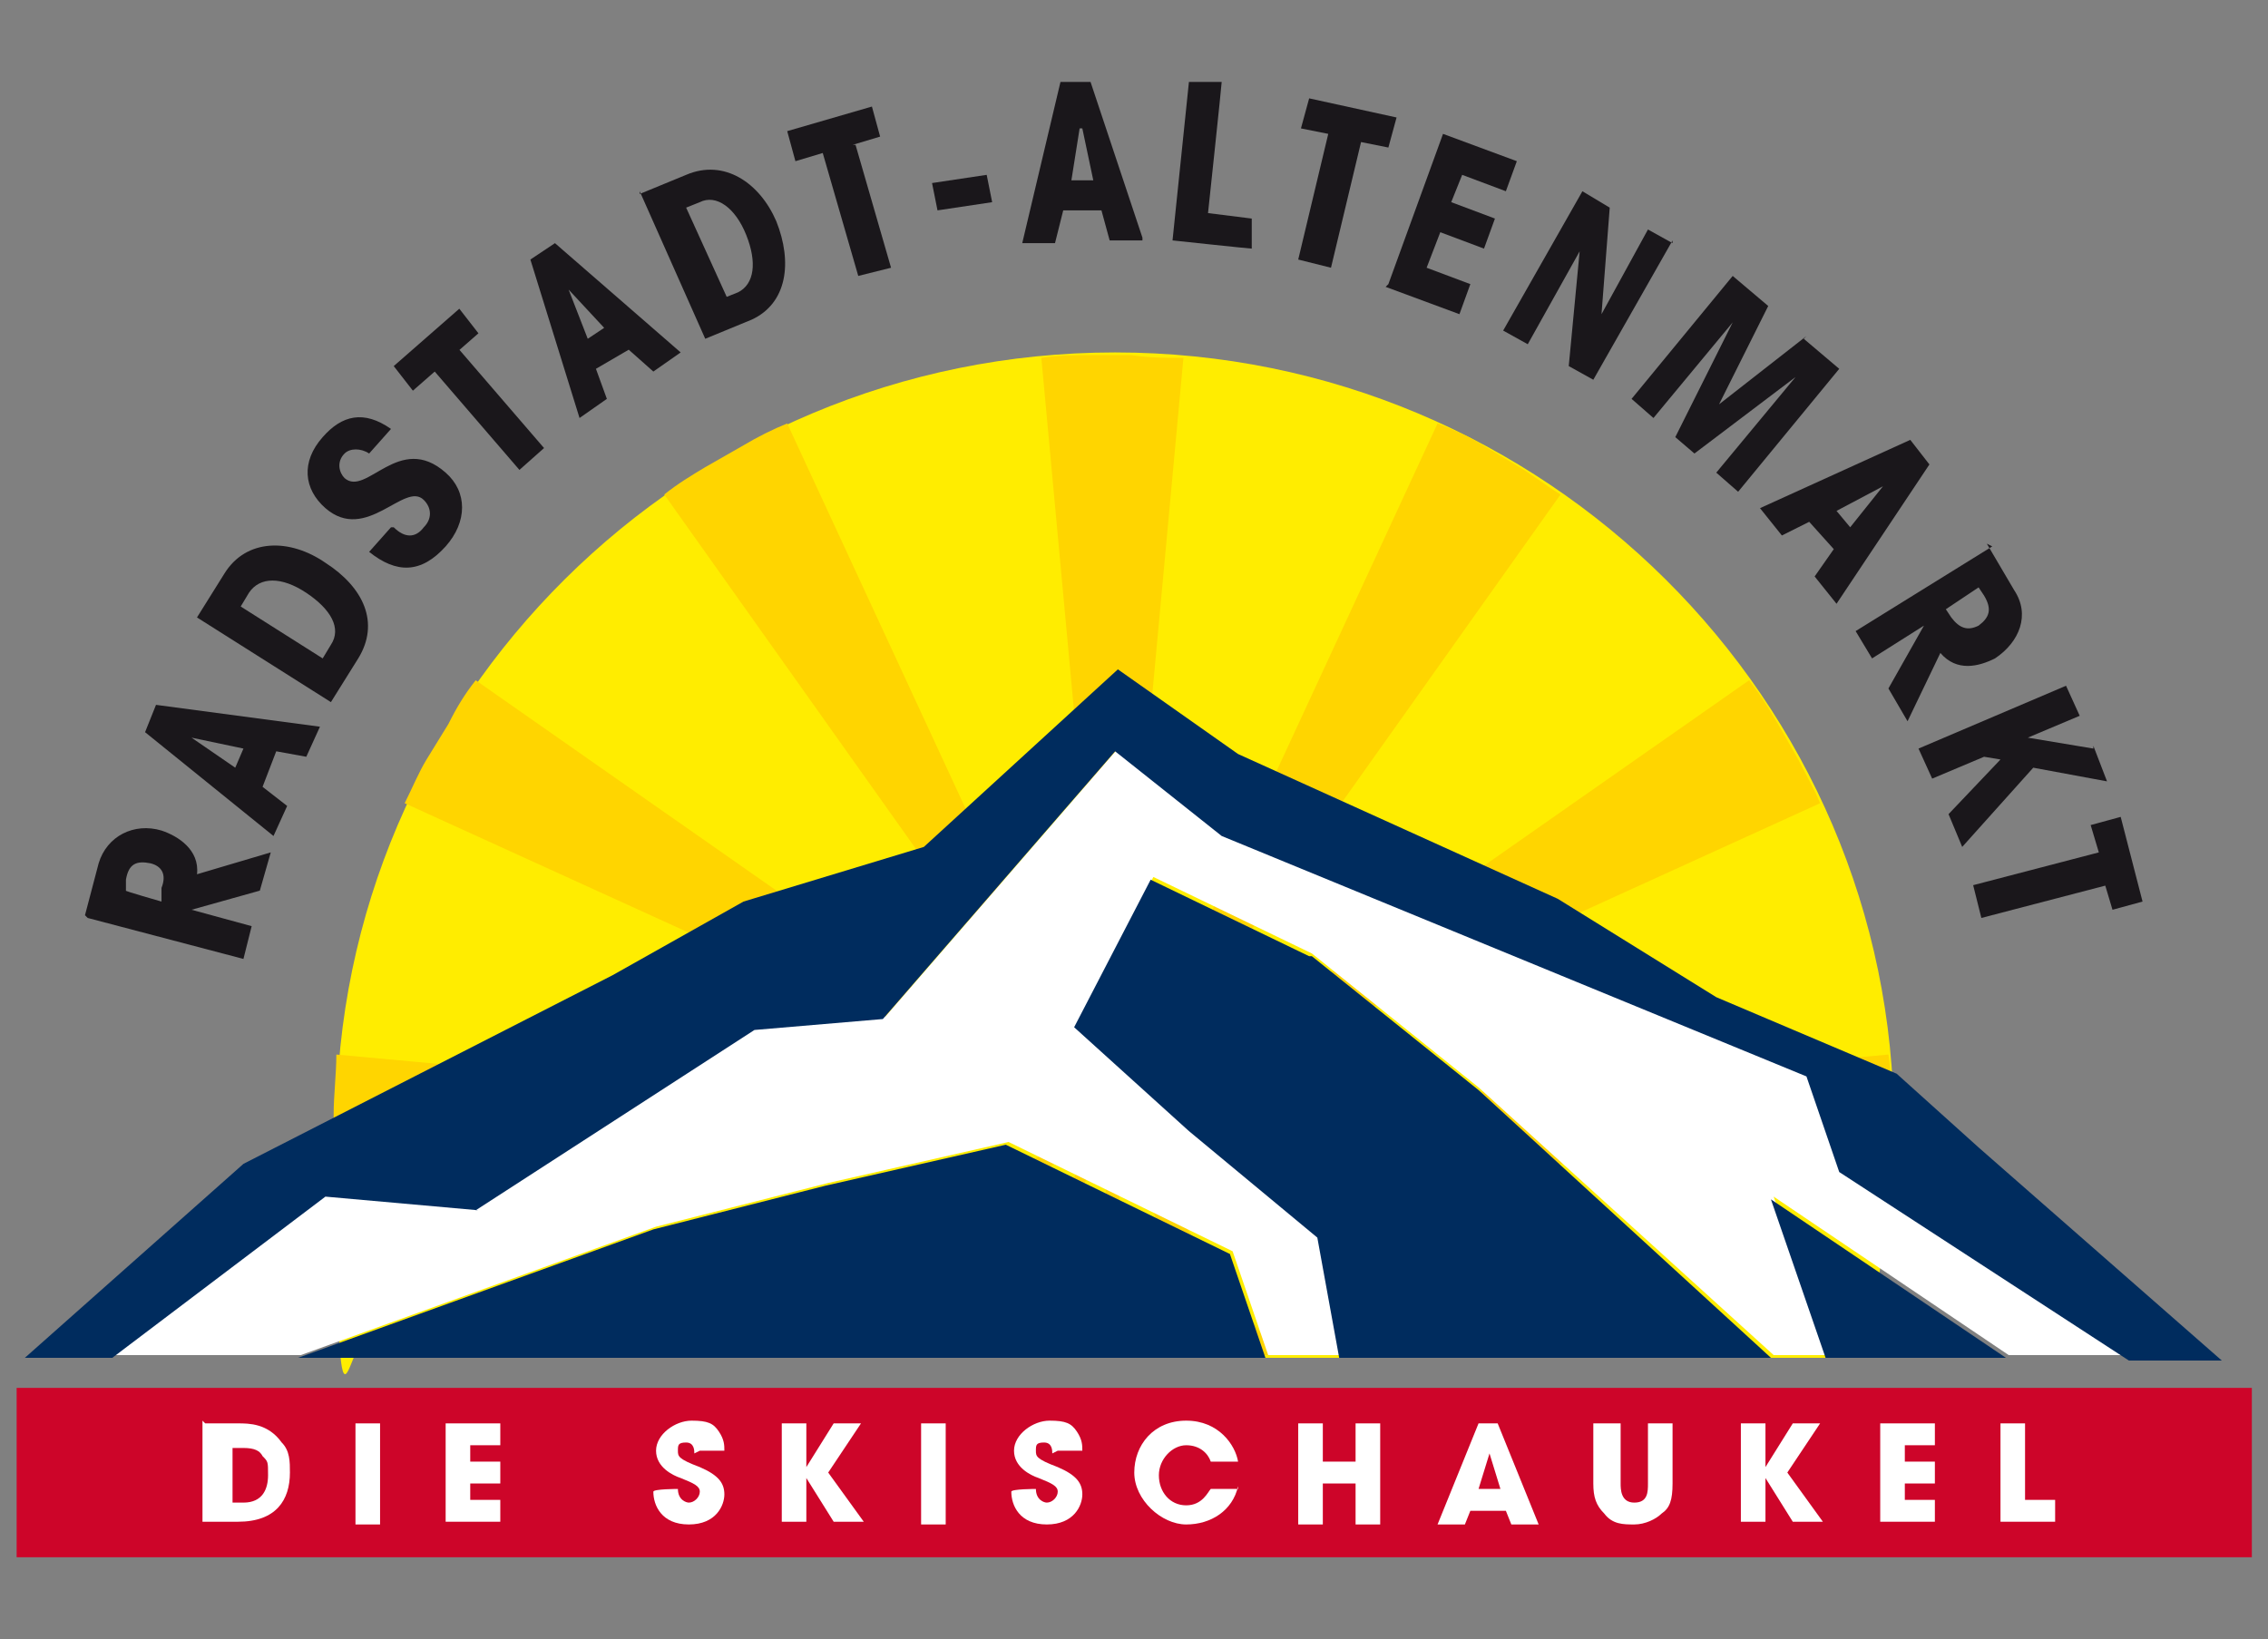
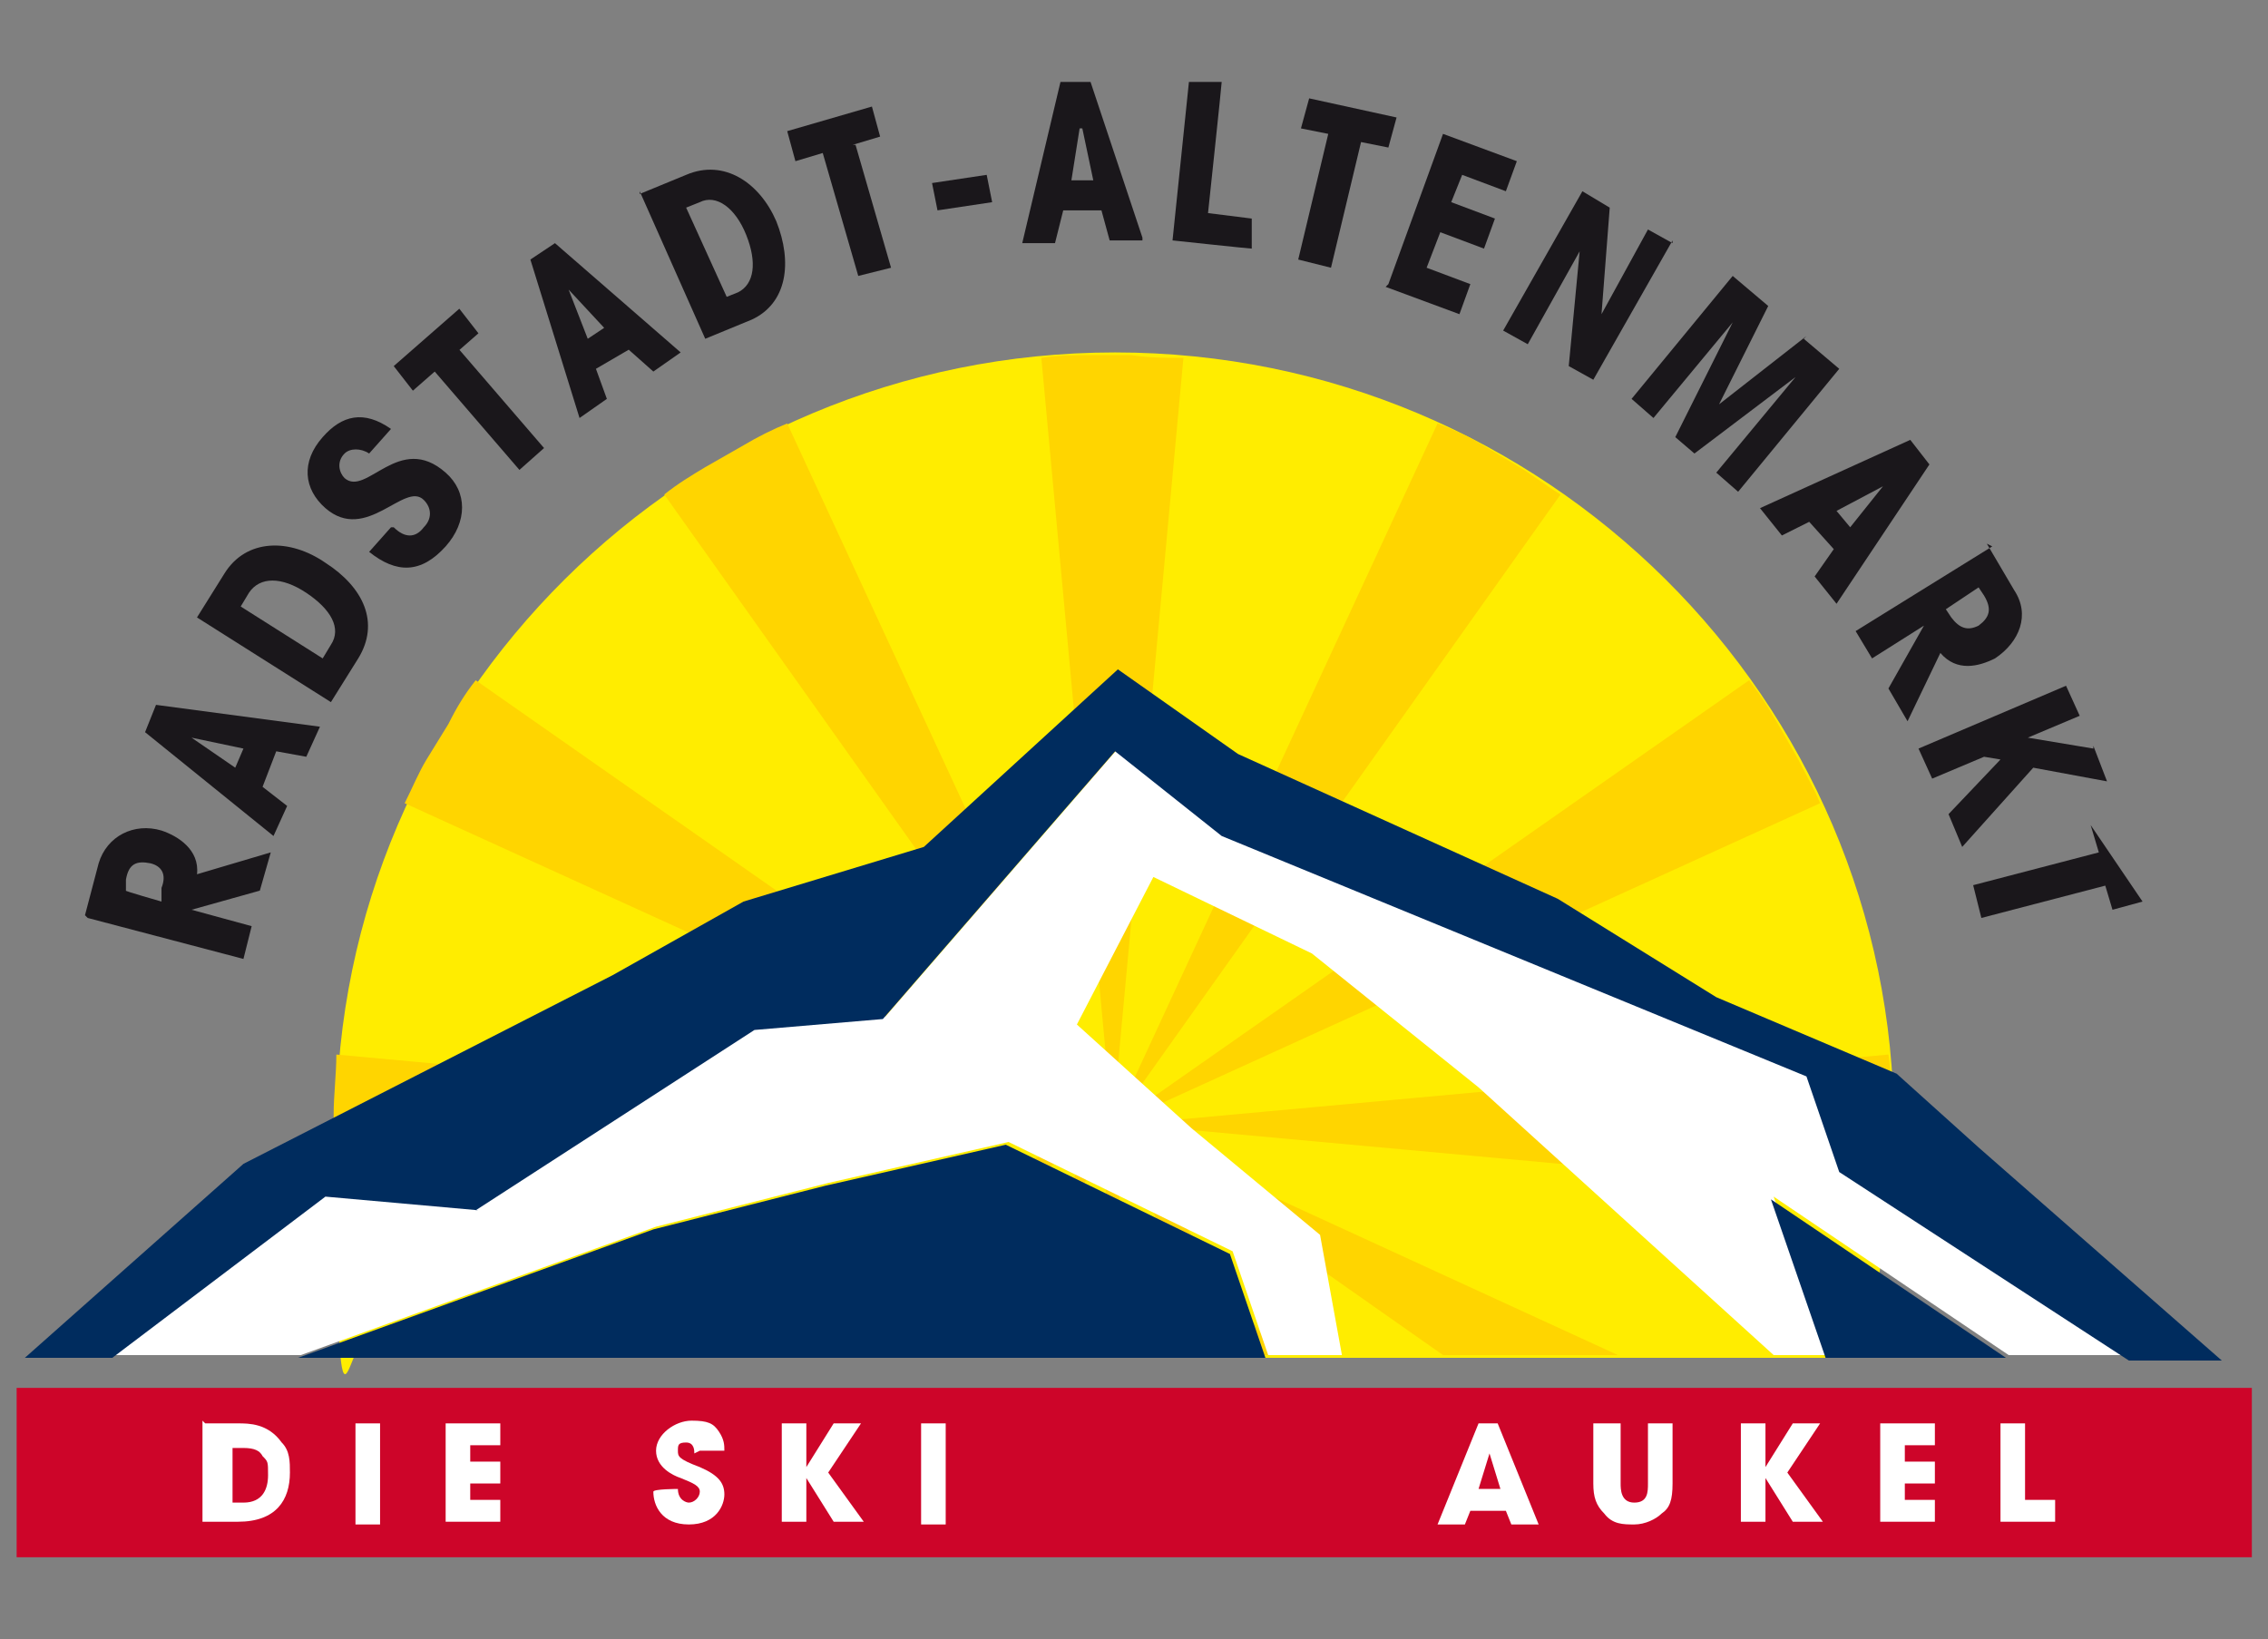
<svg xmlns="http://www.w3.org/2000/svg" width="83" height="60" viewBox="0 0 83 60" fill="none">
  <rect x="0" y="0" width="83" height="60" fill="#808080" stroke="none" />
  <g clip-path="url(#clip0_6006_866)">
    <path d="M68.009 49.7C68.809 47 69.309 44.2 69.309 41.2C69.309 25.6 56.509 12.9 40.809 12.9C25.109 12.9 12.309 25.6 12.309 41.2C12.309 56.8 12.809 47 13.609 49.7H68.009Z" fill="#FFED00" />
    <path d="M69.109 43.8C69.109 43 69.21 42.3 69.21 41.5V40.7C69.21 40 69.21 39.3 69.109 38.6L40.709 41.2L66.609 29.4C66.409 28.9 66.109 28.4 65.809 27.8L65.01 26.4C64.71 25.9 64.409 25.4 64.01 24.9L40.709 41.2L57.109 18.1C56.609 17.8 56.109 17.4 55.609 17.1L54.109 16.2C53.609 15.9 53.109 15.7 52.609 15.5L40.709 41.2L43.309 13.1C42.709 13.1 42.109 13.1 41.41 13H39.91C39.309 13 38.709 13 38.109 13.1L40.709 41.2L28.809 15.5C28.309 15.7 27.709 16 27.209 16.3L25.809 17.1C25.309 17.4 24.809 17.7 24.309 18.1L40.709 41.2L17.41 24.9C17.009 25.4 16.709 25.9 16.41 26.5L15.61 27.8C15.309 28.3 15.11 28.8 14.809 29.4L40.709 41.2L12.309 38.6C12.309 39.3 12.21 40.1 12.21 40.8V41.4C12.21 42.2 12.21 43 12.309 43.7L40.709 41.1L22.209 49.6H28.61L40.709 41.1L34.709 49.6H36.809L40.709 41.1L39.91 49.6H41.51L40.709 41.1L44.609 49.6H46.709L40.709 41.1L52.809 49.6H59.209L40.709 41.1L69.109 43.7V43.8Z" fill="#FFD500" />
    <path d="M67.409 42.8L66.21 39.3L44.809 30.5L40.91 27.4L32.41 37.2L27.709 37.6L17.509 44.2L11.909 43.7L4.109 49.6H11.009L24.009 44.9L30.309 43.3L36.91 41.8L45.109 45.8L46.41 49.6H49.109L48.309 45.2L43.609 41.3L39.41 37.5L42.209 32.1L48.01 34.9L54.109 39.8L64.909 49.6H66.909L64.909 43.8L73.51 49.6H78.109L67.51 42.7L67.409 42.8Z" fill="white" />
    <path d="M17.41 44.3L27.61 37.7L32.309 37.3L40.809 27.5L44.709 30.6L66.109 39.4L67.309 42.9L77.909 49.8H81.309L72.409 42L69.409 39.3L62.809 36.5L57.01 32.9L45.309 27.6L40.91 24.5L33.809 31L27.209 33L22.41 35.7L8.91 42.6L0.91 49.7H4.11L11.909 43.8L17.509 44.3H17.41Z" fill="#002C5E" />
    <path d="M66.709 49.7H73.409L64.809 43.9L66.809 49.7H66.709Z" fill="#002C5E" />
-     <path d="M47.909 35L42.109 32.2L39.309 37.6L43.509 41.4L48.209 45.3L49.009 49.7H64.809L54.109 39.9L48.009 35H47.909Z" fill="#002C5E" />
    <path d="M36.809 41.9L30.209 43.4L23.91 45L10.909 49.7H46.309L45.01 45.9L36.809 41.9Z" fill="#002C5E" />
    <path d="M82.309 50.8H0.609V57H82.409V50.8H82.309Z" fill="#CD0529" />
    <path d="M7.51 52.1H8.71C9.11 52.1 9.81 52.1 10.309 52.8C10.61 53.1 10.61 53.5 10.61 53.9C10.61 54.9 10.11 55.7 8.71 55.7H7.41V52L7.51 52.1ZM8.51 55H8.91C9.61 55 9.81 54.5 9.81 54C9.81 53.5 9.81 53.5 9.61 53.3C9.51 53.1 9.31 53 8.91 53H8.51V55Z" fill="white" />
    <path d="M13.009 52.1H13.909V55.8H13.009V52.1Z" fill="white" />
    <path d="M16.309 52.1H18.309V52.9H17.209V53.5H18.309V54.3H17.209V54.9H18.309V55.7H16.309V52V52.1Z" fill="white" />
    <path d="M25.41 53.2C25.41 53.1 25.41 52.8 25.11 52.8C24.809 52.8 24.809 52.9 24.809 53.1C24.809 53.3 24.809 53.4 25.61 53.7C26.309 54 26.509 54.3 26.509 54.7C26.509 55.1 26.209 55.8 25.209 55.8C24.209 55.8 23.91 55.1 23.91 54.6C23.91 54.5 24.809 54.5 24.809 54.5C24.809 54.9 25.11 55 25.209 55C25.41 55 25.61 54.8 25.61 54.6C25.61 54.4 25.41 54.3 24.91 54.1C24.61 54 24.009 53.7 24.009 53.1C24.009 52.5 24.709 52 25.309 52C25.91 52 26.11 52.1 26.309 52.4C26.509 52.7 26.509 52.9 26.509 53.1H25.61L25.41 53.2Z" fill="white" />
    <path d="M28.61 52.1H29.509V53.7L30.509 52.1H31.509L30.309 53.9L31.61 55.7H30.509L29.509 54.1V55.7H28.61V52V52.1Z" fill="white" />
    <path d="M33.709 52.1H34.609V55.8H33.709V52.1Z" fill="white" />
-     <path d="M38.51 53.2C38.51 53.1 38.51 52.8 38.209 52.8C37.91 52.8 37.91 52.9 37.91 53.1C37.91 53.3 37.91 53.4 38.709 53.7C39.41 54 39.609 54.3 39.609 54.7C39.609 55.1 39.309 55.8 38.309 55.8C37.309 55.8 37.01 55.1 37.01 54.6C37.01 54.5 37.91 54.5 37.91 54.5C37.91 54.9 38.209 55 38.309 55C38.51 55 38.709 54.8 38.709 54.6C38.709 54.4 38.51 54.3 38.01 54.1C37.709 54 37.109 53.7 37.109 53.1C37.109 52.5 37.809 52 38.41 52C39.01 52 39.209 52.1 39.41 52.4C39.609 52.7 39.609 52.9 39.609 53.1H38.709L38.51 53.2Z" fill="white" />
-     <path d="M45.309 54.4C45.109 55.3 44.309 55.8 43.41 55.8C42.51 55.8 41.51 54.9 41.51 53.9C41.51 52.9 42.209 52 43.41 52C44.609 52 45.209 52.9 45.309 53.5H44.309C44.209 53.2 43.91 52.9 43.41 52.9C42.91 52.9 42.41 53.4 42.41 54C42.41 54.6 42.809 55.1 43.41 55.1C44.01 55.1 44.209 54.6 44.309 54.5H45.309V54.4Z" fill="white" />
-     <path d="M47.51 52.1H48.41V53.5H49.609V52.1H50.51V55.8H49.609V54.3H48.41V55.8H47.51V52.1Z" fill="white" />
    <path d="M53.809 55.3L53.609 55.8H52.609L54.109 52.1H54.809L56.309 55.8H55.309L55.109 55.3H53.809ZM54.109 54.5H54.91L54.51 53.2L54.109 54.5Z" fill="white" />
    <path d="M59.309 52.1V54.3C59.309 54.5 59.309 55 59.809 55C60.309 55 60.309 54.6 60.309 54.3V52.1H61.209V54.3C61.209 54.9 61.109 55.2 60.809 55.4C60.609 55.6 60.209 55.8 59.809 55.8C59.409 55.8 59.009 55.8 58.709 55.4C58.409 55.1 58.309 54.8 58.309 54.3V52.1H59.309Z" fill="white" />
    <path d="M63.709 52.1H64.609V53.7L65.609 52.1H66.609L65.409 53.9L66.71 55.7H65.609L64.609 54.1V55.7H63.709V52V52.1Z" fill="white" />
    <path d="M68.809 52.1H70.809V52.9H69.709V53.5H70.809V54.3H69.709V54.9H70.809V55.7H68.809V52V52.1Z" fill="white" />
    <path d="M73.21 52.1H74.109V54.9H75.21V55.7H73.21V52V52.1Z" fill="white" />
    <path d="M3.11 33.5L3.61 31.6C3.909 30.6 4.91 30.1 5.91 30.4C6.51 30.6 7.309 31.1 7.21 32L9.909 31.2L9.509 32.6L7.01 33.3L9.21 33.9L8.909 35.1L3.209 33.6L3.11 33.5ZM5.91 32.9V32.5C6.109 32 5.91 31.7 5.51 31.6C5.01 31.5 4.71 31.6 4.609 32.2V32.6C4.51 32.6 5.91 33 5.91 33V32.9Z" fill="#1A171B" />
    <path d="M11.709 26.6L11.209 27.7L10.109 27.5L9.609 28.8L10.509 29.5L10.009 30.6L5.309 26.8L5.709 25.8L11.709 26.6ZM7.009 27L8.609 28.1L8.909 27.4L7.009 27Z" fill="#1A171B" />
    <path d="M7.209 22.6L8.209 21C9.009 19.7 10.61 19.7 11.909 20.6C13.309 21.5 13.909 22.8 13.11 24.1L12.11 25.7L7.209 22.6ZM11.809 24.1L12.11 23.6C12.509 23 12.11 22.3 11.21 21.7C10.309 21.1 9.509 21.1 9.109 21.7L8.809 22.2L11.809 24.1Z" fill="#1A171B" />
    <path d="M14.409 19.3C14.809 19.7 15.21 19.7 15.509 19.3C15.809 19 15.809 18.6 15.509 18.3C14.809 17.6 13.409 19.9 11.909 18.6C11.11 17.9 11.009 16.9 11.809 16C12.509 15.2 13.309 15 14.309 15.7L13.509 16.6C13.21 16.4 12.809 16.4 12.61 16.6C12.309 16.9 12.409 17.3 12.61 17.5C13.409 18.2 14.61 15.8 16.309 17.3C17.11 18 17.11 19.1 16.309 20C15.409 21 14.509 21 13.509 20.2L14.309 19.3H14.409Z" fill="#1A171B" />
    <path d="M16.809 12.8L19.91 16.4L19.009 17.2L15.909 13.6L15.11 14.3L14.409 13.4L16.809 11.3L17.509 12.2L16.709 12.9L16.809 12.8Z" fill="#1A171B" />
    <path d="M24.91 12.9L23.91 13.6L23.009 12.8L21.809 13.5L22.209 14.6L21.209 15.3L19.41 9.5L20.309 8.9L24.91 12.9ZM20.809 10.6L21.509 12.4L22.11 12L20.809 10.6Z" fill="#1A171B" />
    <path d="M23.41 7.1L25.11 6.4C26.509 5.8 27.809 6.7 28.41 8.1C29.009 9.6 28.809 11.1 27.509 11.7L25.809 12.4L23.41 7V7.1ZM26.509 10.9L27.009 10.7C27.61 10.4 27.709 9.6 27.309 8.6C26.91 7.6 26.209 7.1 25.61 7.4L25.11 7.6L26.61 10.9H26.509Z" fill="#1A171B" />
    <path d="M31.309 5.3L32.609 9.8L31.409 10.1L30.109 5.6L29.109 5.9L28.809 4.8L31.909 3.9L32.209 5L31.209 5.3H31.309Z" fill="#1A171B" />
    <path d="M34.309 7.7L34.109 6.7L36.109 6.4L36.309 7.4L34.309 7.7Z" fill="#1A171B" />
    <path d="M41.809 8.8H40.609L40.309 7.7H38.91L38.609 8.9H37.41L38.809 3H39.91L41.809 8.7V8.8ZM39.51 4.7L39.209 6.6H40.01L39.609 4.7H39.51Z" fill="#1A171B" />
    <path d="M43.51 3H44.709C44.709 3.1 44.209 7.8 44.209 7.8L45.809 8V9.1C45.709 9.1 42.91 8.8 42.91 8.8L43.51 3Z" fill="#1A171B" />
    <path d="M49.809 5.2L48.709 9.8L47.51 9.5L48.609 4.9L47.609 4.7L47.91 3.6L51.109 4.3L50.809 5.4L49.809 5.2Z" fill="#1A171B" />
    <path d="M50.809 10.4L52.809 4.9L55.51 5.9L55.109 7L53.51 6.4L53.109 7.4L54.709 8L54.309 9.1L52.709 8.5L52.209 9.8L53.809 10.4L53.41 11.5L50.709 10.5L50.809 10.4Z" fill="#1A171B" />
    <path d="M61.209 8.8L58.309 13.9L57.41 13.4L57.809 9.2L55.91 12.6L55.01 12.1L57.91 7L58.91 7.6L58.609 11.5L60.309 8.4L61.209 8.9V8.8Z" fill="#1A171B" />
    <path d="M66.01 12.4L67.309 13.5L63.609 18L62.809 17.3L65.71 13.8L62.01 16.6L61.309 16L63.41 11.8L60.51 15.3L59.709 14.6L63.41 10.1L64.71 11.2L62.91 14.8L66.109 12.3L66.01 12.4Z" fill="#1A171B" />
    <path d="M67.21 22.1L66.409 21.1L67.109 20.1L66.21 19.1L65.21 19.6L64.409 18.6L69.909 16.1L70.609 17L67.21 22.1ZM68.909 17.8L67.21 18.7L67.71 19.3L68.909 17.8Z" fill="#1A171B" />
    <path d="M72.71 19.9L73.71 21.6C74.309 22.5 73.909 23.5 73.01 24.1C72.409 24.4 71.609 24.6 71.01 23.9L69.809 26.4L69.109 25.2L70.409 22.9L68.51 24.1L67.909 23.1L72.909 20L72.71 19.9ZM71.21 22.3L71.409 22.6C71.71 23 72.01 23.1 72.409 22.9C72.809 22.6 72.909 22.3 72.609 21.8L72.409 21.5L71.21 22.3Z" fill="#1A171B" />
    <path d="M76.609 27.3L77.109 28.6L74.409 28.1L71.809 31L71.309 29.8L73.21 27.8L72.609 27.7L70.71 28.5L70.21 27.4L75.609 25.1L76.109 26.2L74.21 27L76.609 27.4V27.3Z" fill="#1A171B" />
-     <path d="M77.109 32.4L72.51 33.6L72.21 32.4L76.809 31.2L76.51 30.2L77.609 29.9L78.409 33L77.309 33.3L77.01 32.3L77.109 32.4Z" fill="#1A171B" />
+     <path d="M77.109 32.4L72.51 33.6L72.21 32.4L76.809 31.2L76.51 30.2L78.409 33L77.309 33.3L77.01 32.3L77.109 32.4Z" fill="#1A171B" />
  </g>
  <defs>
    <clipPath id="clip0_6006_866">
      <rect width="81.8" height="54" fill="white" transform="translate(0.609 3)" />
    </clipPath>
  </defs>
</svg>